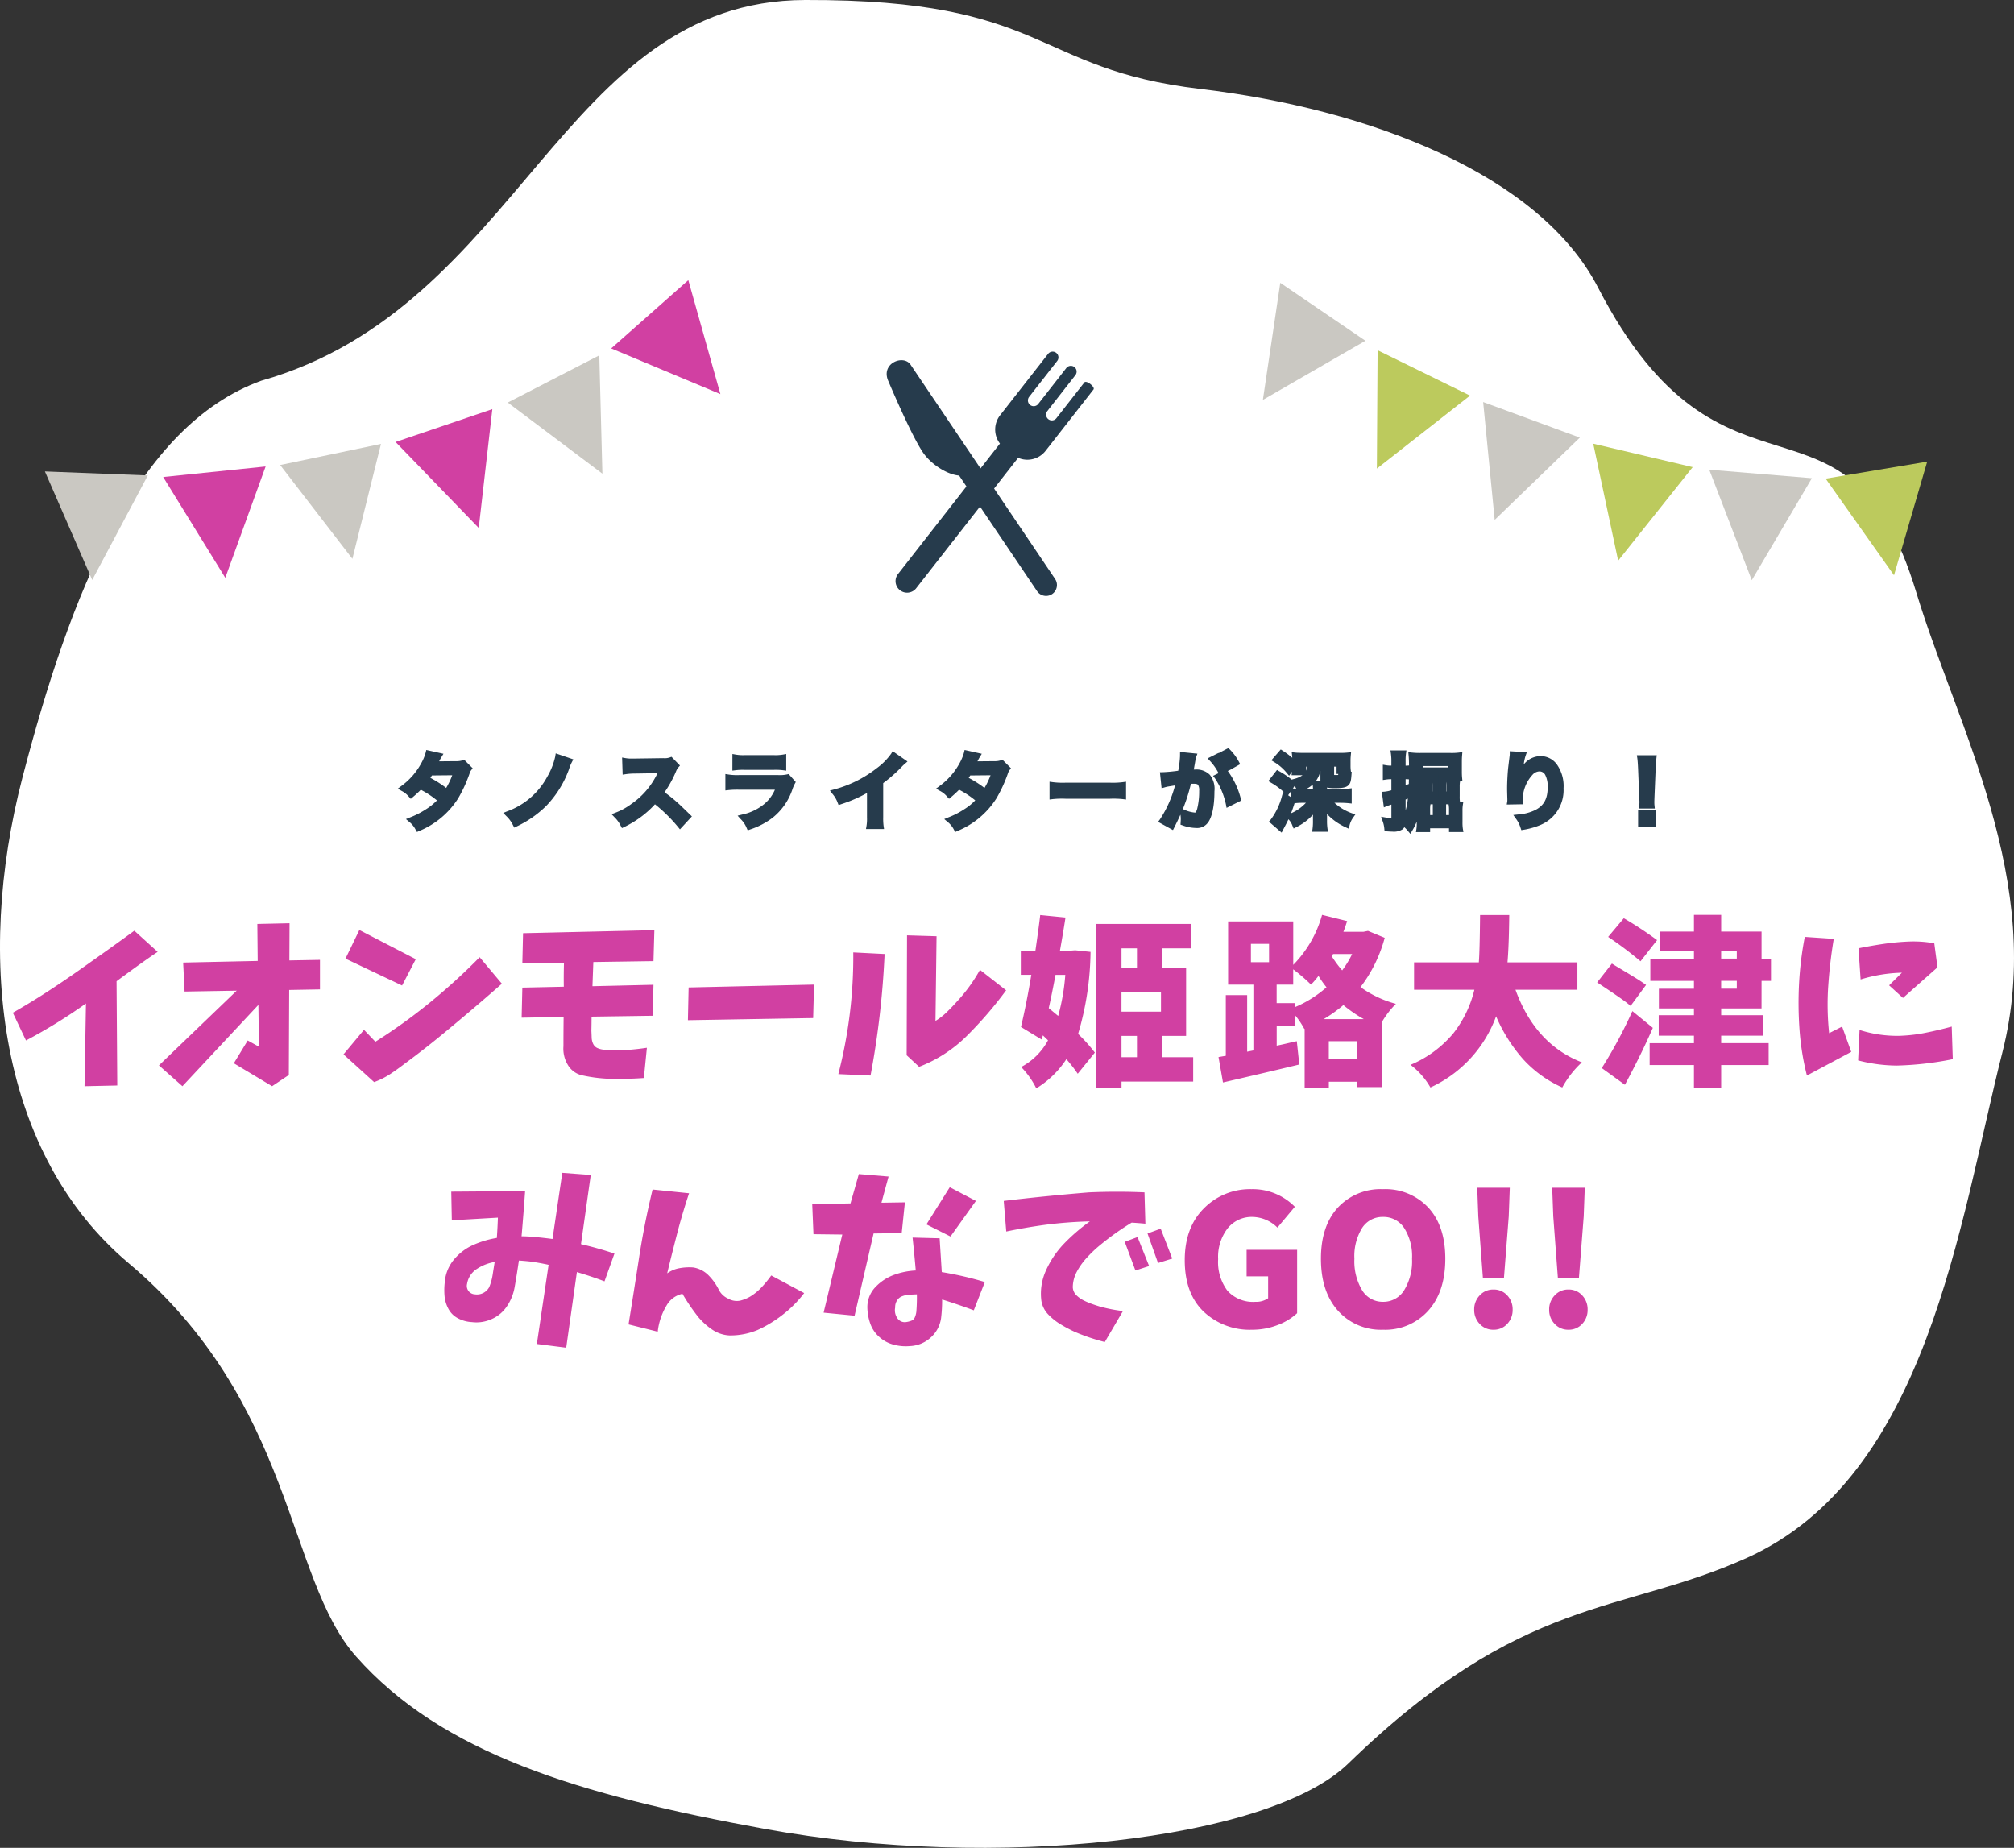
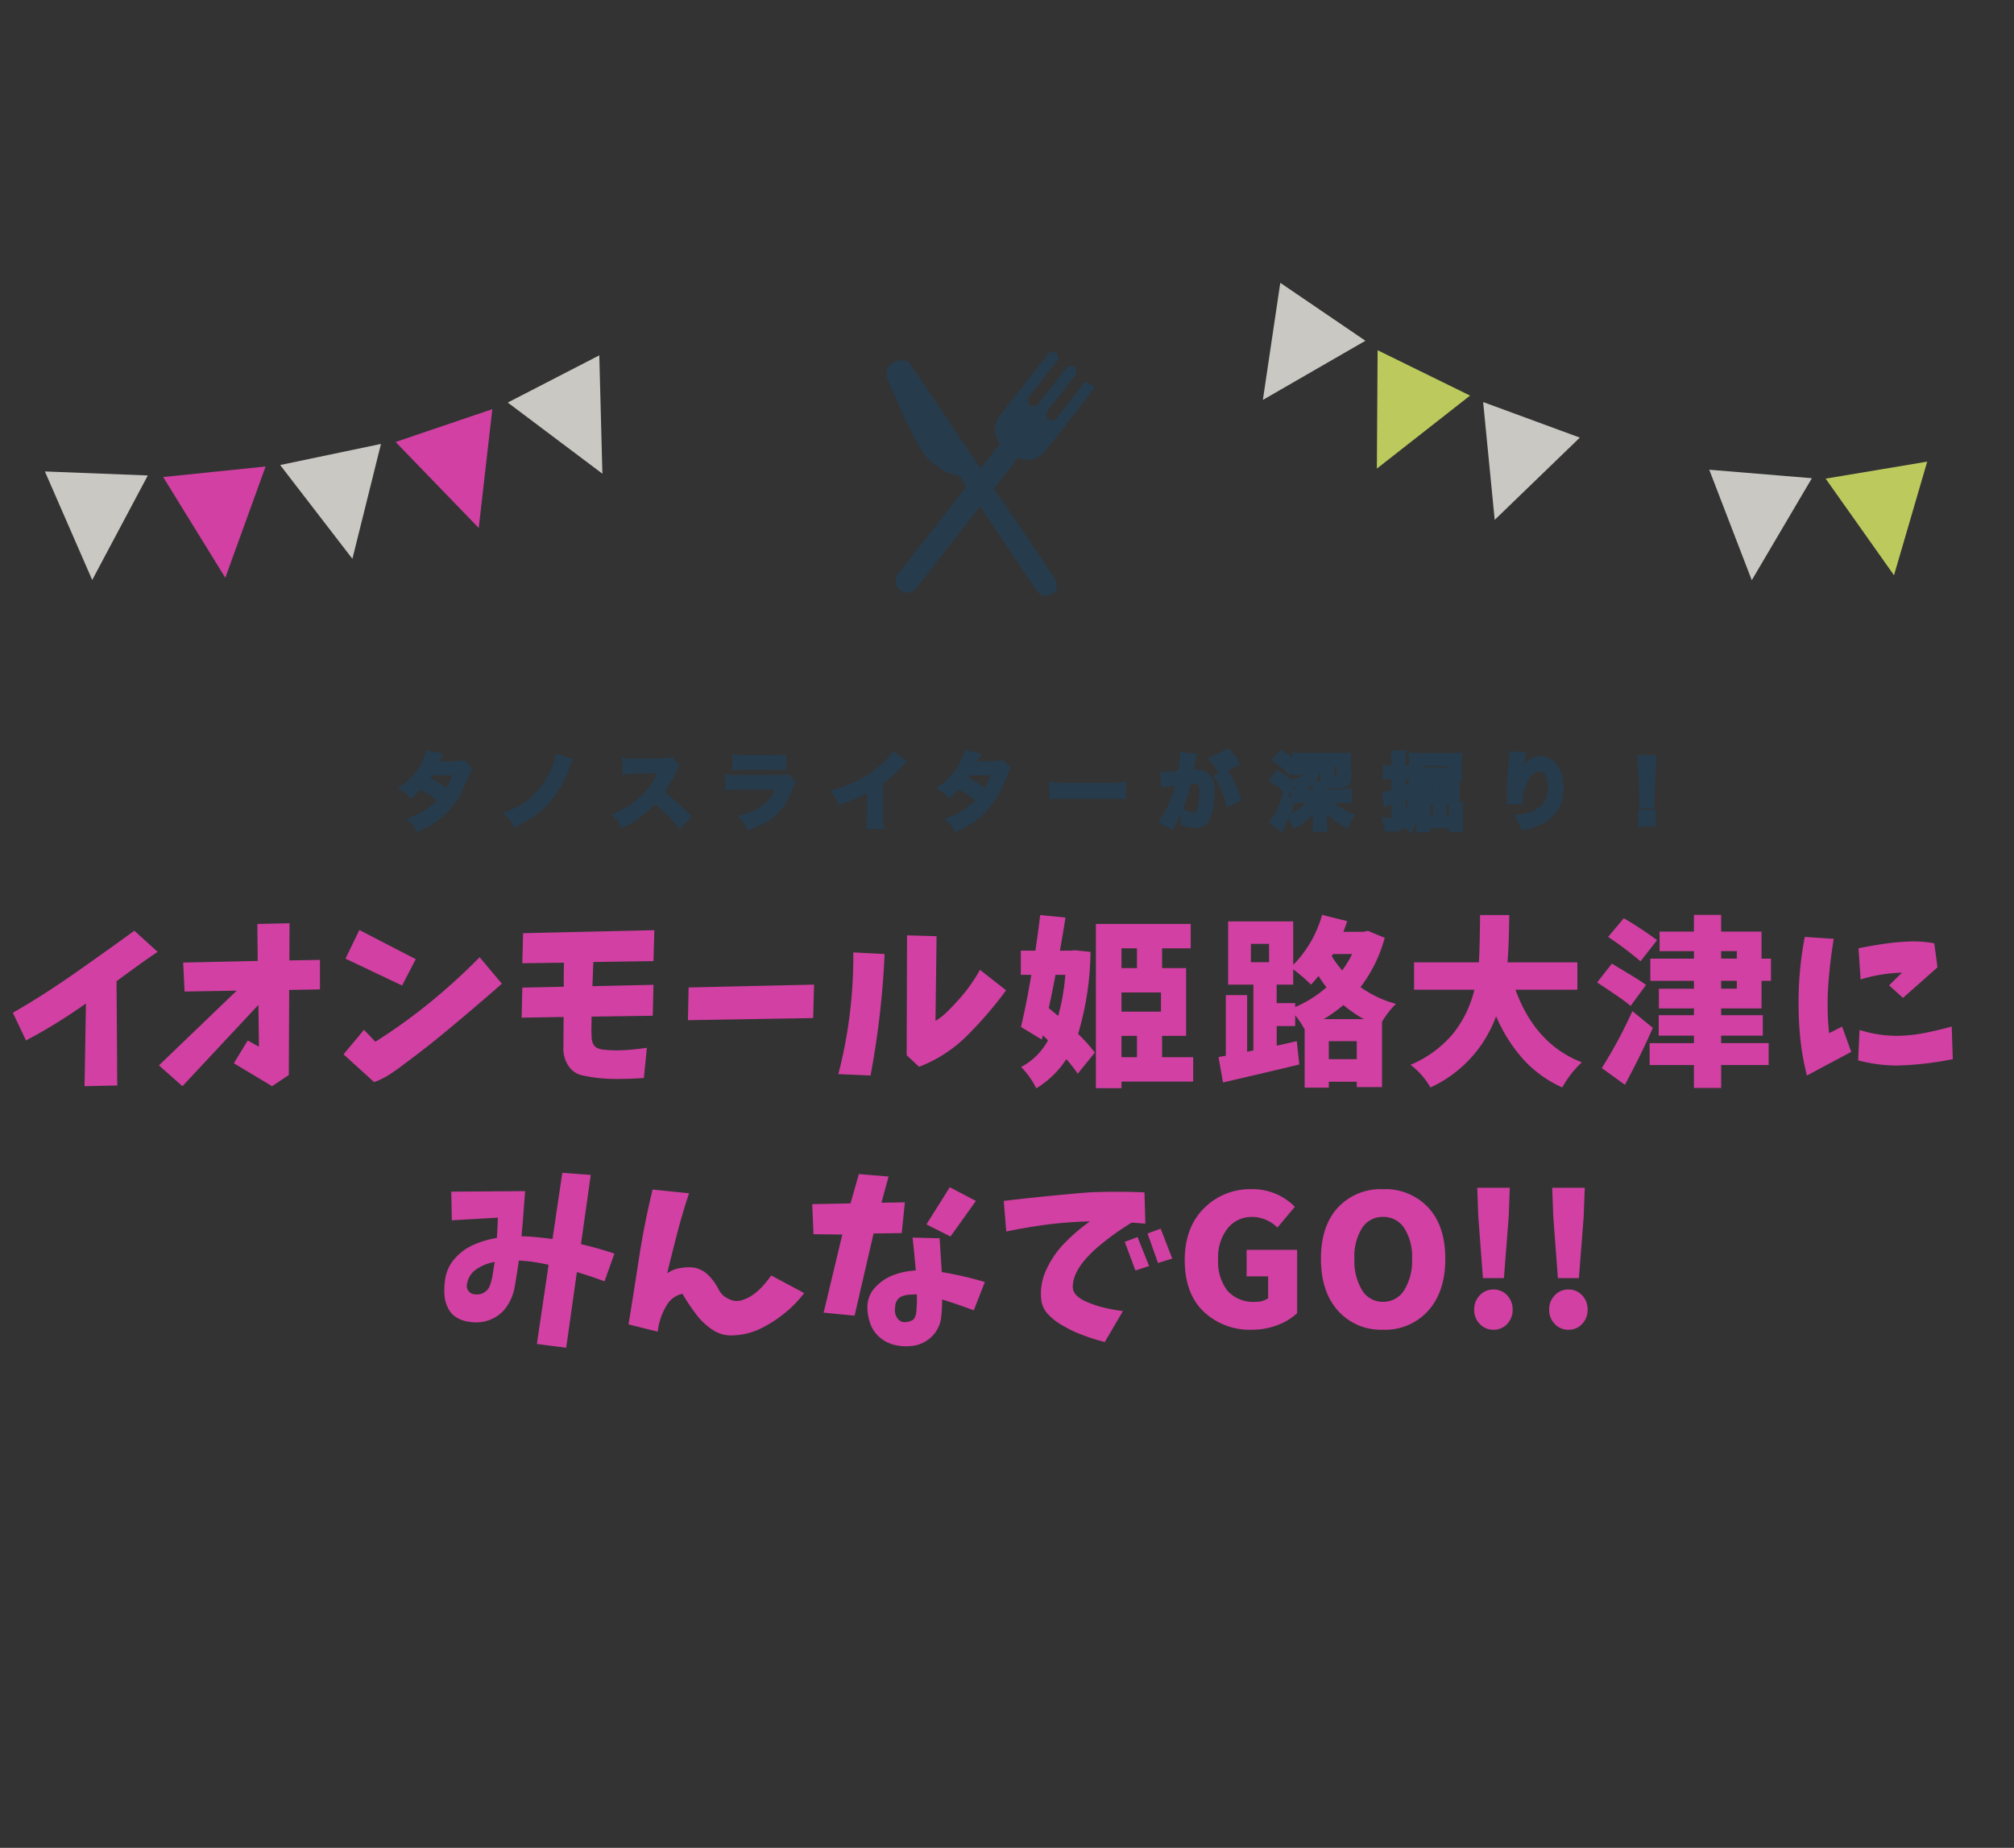
<svg xmlns="http://www.w3.org/2000/svg" width="364.78" height="334.697" viewBox="0 0 364.78 334.697">
  <rect x="0" y="0" width="364.78" height="334.697" fill="#333333" stroke="none" />
  <g id="グループ_1304" data-name="グループ 1304" transform="translate(-15 -146)">
-     <path id="パス_4643" data-name="パス 4643" d="M1685.589,873.468c47.088-13.39,54.289-68.824,98.467-68.948s41.026,12.5,71.564,16.108,61.45,15.451,72.036,35.946c22.84,44.218,45.167,14.029,57.66,55.251,7.374,24.339,23.428,52.369,15.594,83.3s-13.492,76.8-46.306,91.582c-22.869,10.3-40.572,6.555-72.175,37.249-14.416,14-64.307,19.376-105.575,11.847-34.007-6.2-58.669-13.767-74.152-31.276-12.592-14.24-11.131-45.933-41.157-71.2-23.288-19.6-27.915-54.687-19.238-88.008s20.629-63.651,43.282-71.855Z" transform="translate(-1623.232 -658.52)" fill="#fff" />
    <g id="グループ_1276" data-name="グループ 1276" transform="translate(-277 72.96)">
      <path id="パス_4648" data-name="パス 4648" d="M-104.835-10.77a3.938,3.938,0,0,1-1.32.18c-3.66.03-3.66.03-3.9.06a7.475,7.475,0,0,0,.36-.72,7.9,7.9,0,0,1,.45-.84l-1.95-.435a9.144,9.144,0,0,1-.87,2.085,12.9,12.9,0,0,1-3.765,4.275,4.762,4.762,0,0,1,1.5,1.2A15.519,15.519,0,0,0-110.82-9l4.665-.045a14.331,14.331,0,0,1-1.68,3.54,19.524,19.524,0,0,0-3.015-2.01l-1.14,1.335a16.981,16.981,0,0,1,3.075,2.145,10.889,10.889,0,0,1-2.46,2.085A15.118,15.118,0,0,1-114.3-.45,4.761,4.761,0,0,1-113.055,1.1a14.647,14.647,0,0,0,6.84-5.73,25.159,25.159,0,0,0,1.92-4.125,2.687,2.687,0,0,1,.465-1.005Zm17.115-1.065a13.207,13.207,0,0,1-1.5,3.81,13.935,13.935,0,0,1-7.53,6.5A6.241,6.241,0,0,1-95.415.285a18.715,18.715,0,0,0,5.19-3.6,18.394,18.394,0,0,0,4.05-6.525,8.211,8.211,0,0,1,.525-1.29Zm23.565,10.77C-65.97-2.82-65.97-2.82-66.345-3.15A23.249,23.249,0,0,0-69.12-5.325a19.866,19.866,0,0,0,2.34-4.14,2.885,2.885,0,0,1,.48-.81l-.99-1.02a3.249,3.249,0,0,1-1.335.165l-5.28.075h-.36a6.564,6.564,0,0,1-1.32-.09l.06,1.92a11.821,11.821,0,0,1,1.635-.12c4.725-.075,4.725-.075,4.965-.09l-.165.39A14.458,14.458,0,0,1-74.13-2.94a12.384,12.384,0,0,1-3,1.65A6.017,6.017,0,0,1-75.915.375,17.826,17.826,0,0,0-70.2-3.96,28.835,28.835,0,0,1-65.6.5Zm8.535-8.88A11.535,11.535,0,0,1-53.9-10.02H-48.6a11.535,11.535,0,0,1,1.725.075V-11.79a8.535,8.535,0,0,1-1.755.105h-5.235a8.535,8.535,0,0,1-1.755-.105Zm9.51,1.74a6.561,6.561,0,0,1-1.695.135h-7.14a10.647,10.647,0,0,1-1.95-.105v1.83a15.259,15.259,0,0,1,1.92-.075h7.305a7.8,7.8,0,0,1-2.415,3.51,9.741,9.741,0,0,1-4.17,1.98A5.226,5.226,0,0,1-53.085.81a13.348,13.348,0,0,0,3.93-2.04,10.607,10.607,0,0,0,3.48-5.07,6.763,6.763,0,0,1,.42-.945Zm19.17-3.975a12,12,0,0,1-2.79,2.8,21.906,21.906,0,0,1-7.875,3.9A5.642,5.642,0,0,1-36.6-3.765a24.3,24.3,0,0,0,5.355-2.43v5.28A8.437,8.437,0,0,1-31.335.7h2.1A11.347,11.347,0,0,1-29.31-.96v-6.4a26.525,26.525,0,0,0,3.54-3.09,6.178,6.178,0,0,1,.555-.525Zm19.605,1.41a3.938,3.938,0,0,1-1.32.18c-3.66.03-3.66.03-3.9.06a7.474,7.474,0,0,0,.36-.72,7.9,7.9,0,0,1,.45-.84l-1.95-.435a9.144,9.144,0,0,1-.87,2.085A12.9,12.9,0,0,1-18.33-6.165a4.762,4.762,0,0,1,1.5,1.2A15.519,15.519,0,0,0-13.32-9l4.665-.045a14.331,14.331,0,0,1-1.68,3.54,19.524,19.524,0,0,0-3.015-2.01L-14.49-6.18a16.981,16.981,0,0,1,3.075,2.145,10.889,10.889,0,0,1-2.46,2.085A15.117,15.117,0,0,1-16.8-.45,4.761,4.761,0,0,1-15.555,1.1a14.647,14.647,0,0,0,6.84-5.73A25.159,25.159,0,0,0-6.8-8.76,2.687,2.687,0,0,1-6.33-9.765Zm9.15,6.06A16.467,16.467,0,0,1,4.26-4.785h7.965a16.467,16.467,0,0,1,2.445.075V-6.8a14.731,14.731,0,0,1-2.43.105H4.245A14.731,14.731,0,0,1,1.815-6.8Zm29.88-3.54A14.03,14.03,0,0,1,33.75-3.375l1.71-.855A13.951,13.951,0,0,0,33.21-9Zm-4.41-3.3a3.49,3.49,0,0,1,.12-.465l-1.95-.195v.27a21.1,21.1,0,0,1-.39,3.03A30.807,30.807,0,0,1,21.87-8.6l.18,1.77a6.159,6.159,0,0,1,.615-.15L24.03-7.2c.48-.09.48-.09.7-.12A22.063,22.063,0,0,1,21.72-.255L23.46.7a32.2,32.2,0,0,0,3.06-8.16c.345-.03.585-.045.9-.045,1.155,0,1.5.405,1.5,1.785a13.328,13.328,0,0,1-.39,3.42c-.225.735-.465,1.02-.9,1.02a6.279,6.279,0,0,1-2.19-.6A5.634,5.634,0,0,1,25.59-.6c0,.15-.015.375-.03.66a6.954,6.954,0,0,0,2.31.45,1.9,1.9,0,0,0,1.665-.675c.72-.825,1.155-2.88,1.155-5.46a3.638,3.638,0,0,0-.7-2.655,2.906,2.906,0,0,0-2.22-.8c-.27,0-.48.015-.93.03.045-.195.045-.195.09-.45.15-.81.255-1.425.33-1.86Zm3.48.1A10.124,10.124,0,0,1,32.34-9.21l1.05-.555a9.721,9.721,0,0,0-1.575-2.2Zm4.41.7a8.675,8.675,0,0,0-1.56-2.115l-1.005.525a11.052,11.052,0,0,1,1.53,2.175Zm15.9,5.205V-5.94a6.126,6.126,0,0,1,.06-.99H49.47a6.367,6.367,0,0,1,.06.99v.405H47.16a12.317,12.317,0,0,1-1.59-.09V-3.96a13,13,0,0,1,1.59-.09h1.62a8.356,8.356,0,0,1-3.93,3.03A3.784,3.784,0,0,1,45.78.42,8.733,8.733,0,0,0,49.575-3c-.045.825-.045.84-.045,1.185v1.5A10.808,10.808,0,0,1,49.455,1.2h1.71a10.067,10.067,0,0,1-.09-1.485v-1.53c0-.39-.015-.645-.045-1.185A9.806,9.806,0,0,0,55.17.435a4.407,4.407,0,0,1,.75-1.62A9.332,9.332,0,0,1,51.78-4.05h2.19c.525,0,1.11.03,1.575.075v-1.65a13.544,13.544,0,0,1-1.59.09Zm-.195-5.07V-7.7c0,.75.525.99,2.145.99,1.23,0,1.785-.105,2.07-.375.27-.255.345-.6.42-1.665a4.748,4.748,0,0,1-1.4-.39c-.015,1.005-.045,1.05-.915,1.05-.705,0-.84-.06-.84-.345v-2.175h1.44v1.32H55.4a6.75,6.75,0,0,1-.06-.99v-.8a10.646,10.646,0,0,1,.045-1.08,14.353,14.353,0,0,1-1.665.06h-6.42c-.345,0-1.02-.015-1.14-.03-.27-.015-.27-.015-.4-.03a10.1,10.1,0,0,1,.045,1.035v1.1a6.673,6.673,0,0,1-.06.975h1.56v-1.56H48.57c-.18,1.89-.87,2.67-2.85,3.225a3.694,3.694,0,0,1,.84,1.35,4.982,4.982,0,0,0,2.82-2.1,5.659,5.659,0,0,0,.69-2.475Zm-8.625-.75a9.064,9.064,0,0,1,2.43,2.1l1.02-1.365a13.256,13.256,0,0,0-2.415-1.935Zm-.57,3.735a13.458,13.458,0,0,1,2.7,2.04l.96-1.38a15.918,15.918,0,0,0-2.7-1.89ZM43.92-4.74A12.6,12.6,0,0,1,41.76-.18L43.2,1.065,43.68.15a21.044,21.044,0,0,0,1.59-3.945ZM71.235-8.115V-5.1h-1.02V-6.555a6.152,6.152,0,0,1,.045-.87H68.775a5.321,5.321,0,0,1,.06.945v1.86a6.863,6.863,0,0,1-.045.885,8.29,8.29,0,0,1,.915-.045h1.53V-.825H69.75V-2.2a5.591,5.591,0,0,1,.045-.99h-1.53a6.734,6.734,0,0,1,.06,1.1V.135a6.919,6.919,0,0,1-.06,1.125H69.75V.57h4.425v.675H75.69a7.954,7.954,0,0,1-.075-1.29V-2.1a6.733,6.733,0,0,1,.06-1.1h-1.56a5.456,5.456,0,0,1,.06.99v1.38h-1.53V-3.78H74.16a9.576,9.576,0,0,1,.99.045,6.271,6.271,0,0,1-.045-1.02V-6.48a5.847,5.847,0,0,1,.06-.96h-1.53a4.7,4.7,0,0,1,.06.885V-5.1h-1.05V-8.115H74.34c.465,0,.81.015,1.2.045-.03-.315-.045-.645-.045-1.155V-10.98c0-.51.015-.8.045-1.17a11.482,11.482,0,0,1-1.575.075h-5.49a13.823,13.823,0,0,1-1.62-.075c.045.465.075,1.11.075,2.145,0,6.03-.315,8.025-1.59,10.05a6.182,6.182,0,0,1,1.26,1.17c1.335-2.295,1.71-4.23,1.8-9.33ZM68.415-9.45c0-.33.015-.405.015-.72v-.54h5.52v1.26Zm-4.68,1.125v2.88a8.272,8.272,0,0,1-1.665.375l.21,1.635c.18-.075.255-.09.75-.255.27-.075.375-.12.705-.225V-.7c0,.33-.09.405-.4.405a7.93,7.93,0,0,1-1.2-.09,5.614,5.614,0,0,1,.33,1.515c.435.03.645.045.93.045,1.56,0,1.92-.285,1.92-1.56V-4.47c.21-.09.21-.09,1.185-.495L66.48-6.45c-.66.27-.885.36-1.17.48V-8.325h.48a5.675,5.675,0,0,1,.765.045V-9.825a5.521,5.521,0,0,1-.765.045h-.48v-1.23a10.275,10.275,0,0,1,.075-1.53h-1.74a9.991,9.991,0,0,1,.09,1.545V-9.78H63.24a5.471,5.471,0,0,1-1.05-.075V-8.25a6.709,6.709,0,0,1,1.035-.075ZM85.17-12.36a3.525,3.525,0,0,1-.045.51L84.9-9.99c-.12,1.035-.21,2.7-.21,3.915,0,.3.03,1.41.045,1.845v.285a1.166,1.166,0,0,1-.015.2l1.8-.03V-4.1A7.192,7.192,0,0,1,88.41-8.94a2.232,2.232,0,0,1,1.62-.795c1.29,0,2.01,1.2,2.01,3.36,0,2.28-.795,3.7-2.535,4.59A8.756,8.756,0,0,1,86.22-.93,5.738,5.738,0,0,1,87.105.84,12.792,12.792,0,0,0,90.045,0a6.3,6.3,0,0,0,3.87-6.165,6.282,6.282,0,0,0-1.08-3.99,3.141,3.141,0,0,0-2.565-1.35,3.581,3.581,0,0,0-2.85,1.53,6.064,6.064,0,0,0-.945,1.785,3.293,3.293,0,0,1-.09.33H86.34c.03-.36.09-.87.2-1.5a14.714,14.714,0,0,1,.54-2.895Zm25.215,9.345a5.356,5.356,0,0,1-.03-.63c0-.21,0-.21.03-1.08l.21-5.1c.03-.645.09-1.425.135-1.83h-2.46c.06.42.105,1.17.135,1.83l.21,5.1c.045.9.045.9.045,1.065,0,.18-.015.33-.03.645ZM110.6.27V-1.785H108.42V.27Z" transform="translate(480.777 222)" fill="#263b4c" />
      <path id="タノスライターが深掘り_-_アウトライン" data-name="タノスライターが深掘り！ - アウトライン" d="M33.713-13.47l.26.266a9.149,9.149,0,0,1,1.642,2.226l.235.432L33.944-9.47l-.009-.017-.333.176.013.018a14.361,14.361,0,0,1,2.33,4.942l.1.39-2.661,1.33-.124-.649A13.572,13.572,0,0,0,31.3-7.949l-.363-.481.994-.492L31.9-8.972a9.591,9.591,0,0,0-1.5-2.135l-.448-.489,1.977-.988.03.032Zm.78,2.542a7.649,7.649,0,0,0-.98-1.309l-.114.06a11.594,11.594,0,0,1,.93,1.342ZM32.7-9.966a8.555,8.555,0,0,0-1-1.387l-.134.067a10.11,10.11,0,0,1,.971,1.407Zm2.17,5.472a13.346,13.346,0,0,0-1.823-3.867l-.617.305A15.6,15.6,0,0,1,34.1-4.107ZM43.2-13.214l.367.241A15.217,15.217,0,0,1,45.282-11.7c-.007-.143-.017-.275-.029-.394l-.065-.618.618.069c.121.013.121.013.378.028l.034,0c.092.01.7.026,1.078.026h6.42a13.986,13.986,0,0,0,1.608-.057l.614-.071-.059.615a10.2,10.2,0,0,0-.043,1.033v.8a6.212,6.212,0,0,0,.055.922l.022.165.133.021-.032.457c-.076,1.08-.153,1.595-.575,1.993-.4.378-1.03.512-2.413.512a6.859,6.859,0,0,1-1.444-.114c0,.086,0,.179-.005.284h2.38a12.982,12.982,0,0,0,1.53-.086l.56-.068v2.765L55.5-3.477c-.47-.045-1.041-.073-1.527-.073H52.923a9.3,9.3,0,0,0,3.163,1.893l.623.219-.38.54A3.955,3.955,0,0,0,55.648.583l-.169.545L54.96.889a10.871,10.871,0,0,1-3.385-2.4V-.285a9.662,9.662,0,0,0,.085,1.414l.082.571H48.884l.075-.566A10.261,10.261,0,0,0,49.03-.315V-1.4A9.952,9.952,0,0,1,46.008.865l-.483.248-.207-.5a3.14,3.14,0,0,0-.727-1.173c-.145.31-.3.621-.468.944L43.35,1.856l-2.3-1.99.339-.379a12.222,12.222,0,0,0,2.055-4.374l.2-.656.168.117a12.475,12.475,0,0,0-2.385-1.766l-.483-.291L42.516-9.5l.375.213a15.634,15.634,0,0,1,2.282,1.539l.411-.115a4.627,4.627,0,0,0,1.565-.684h-2l.086-.574.008-.054-.541.724L44.3-8.934a8.576,8.576,0,0,0-2.309-2l-.5-.308Zm1.844,2.645a12,12,0,0,0-1.662-1.325l-.371.431a9.06,9.06,0,0,1,1.645,1.414Zm8.673-1.021H47.3c-.219,0-.716-.008-1.008-.021q.008.233.008.5v.378l.07.07-.07.093v.554c0,.171,0,.329-.011.475H46.8V-11.1H49.12l-.052.547a3.5,3.5,0,0,1-2.5,3.43,3.159,3.159,0,0,1,.262.453,4.162,4.162,0,0,0,2.123-1.709,5.212,5.212,0,0,0,.623-2.269l.043-.453H51.38v3.41c0,.152.026.221.076.265h.259l-.016.11a5.314,5.314,0,0,0,1.326.115,3.744,3.744,0,0,0,1.726-.238c.1-.1.17-.268.229-.889-.149-.03-.275-.061-.4-.1a1.006,1.006,0,0,1-.219.524c-.277.321-.685.321-1.157.321-.534,0-1.34,0-1.34-.845V-11.1h2.44v1.32h.541c-.008-.148-.011-.306-.011-.49v-.8c0-.2,0-.375.008-.538C54.557-11.595,54.2-11.59,53.715-11.59ZM48-10.1h-.2v.724A3.4,3.4,0,0,0,48-10.1Zm5.306,0h-.44v1.512c.075,0,.184.008.34.008.092,0,.279,0,.391-.011.007-.05.012-.117.015-.189h-.306ZM50.4-7.43a1.771,1.771,0,0,1-.019-.265v-1.64a4.955,4.955,0,0,1-.57,1.461,4.507,4.507,0,0,1-.3.444Zm-5.728.563a14.379,14.379,0,0,0-1.9-1.332l-.348.446A12.351,12.351,0,0,1,44.3-6.332Zm4.358.832a5.57,5.57,0,0,0-.052-.809,5.545,5.545,0,0,1-1.171.809ZM46-6.081a2.5,2.5,0,0,0-.29-.525l-.316.454.242.031C45.753-6.106,45.873-6.092,46-6.081Zm4.587-.349H50.02c.007.145.01.3.01.49v.9H47.16c-.4,0-.756-.012-1.09-.037v.56c.343-.026.708-.038,1.09-.038h2.56l-.526.78A8.62,8.62,0,0,1,45.672-.83a3.372,3.372,0,0,1,.344.555,7.957,7.957,0,0,0,3.129-2.981l.929.283c-.044.811-.044.824-.044,1.158v1.5c0,.393,0,.712-.024,1.015h.6c-.022-.294-.033-.611-.033-.985v-1.53c0-.362-.014-.608-.041-1.1l-.106-1.915,1.02,1.555A9.1,9.1,0,0,0,54.873-.268a4.111,4.111,0,0,1,.294-.672,9.609,9.609,0,0,1-3.781-2.8l-.633-.808H53.97c.338,0,.715.012,1.075.035v-.559c-.351.026-.72.039-1.09.039h-3.38v-.9C50.575-6.129,50.578-6.287,50.585-6.43ZM45.07-4.545V-5.689l-.535.769Zm-.385.951-.5-.347a13.567,13.567,0,0,1-1.736,3.7l.6.516.187-.357A19.925,19.925,0,0,0,44.685-3.594Zm3.067.044H47.16a12.606,12.606,0,0,0-1.466.079c-.208.671-.412,1.261-.634,1.823A8.019,8.019,0,0,0,47.752-3.55Zm-159.317-9.57,3.111.694-.365.6a7.251,7.251,0,0,0-.412.767c.53-.007,1.439-.014,3.065-.028A3.477,3.477,0,0,0-105-11.242l.3-.1,1.536,1.536-.266.348c-.151.2-.163.213-.39.866a25.459,25.459,0,0,1-1.966,4.222,15.1,15.1,0,0,1-7.057,5.923l-.409.188-.23-.388a4.268,4.268,0,0,0-1.137-1.417l-.631-.531.762-.314a14.664,14.664,0,0,0,2.838-1.454l.006,0a10.386,10.386,0,0,0,2.008-1.62,15.975,15.975,0,0,0-2.591-1.752l-.329-.18c-.435.448-.914.888-1.449,1.339l-.372.313-.323-.363a4.284,4.284,0,0,0-1.377-1.1l-.658-.38.609-.454a12.388,12.388,0,0,0,3.625-4.113,8.674,8.674,0,0,0,.823-1.964Zm1.56,1.373-.842-.188a11.051,11.051,0,0,1-.779,1.735,13.128,13.128,0,0,1-3.329,3.987,4.189,4.189,0,0,1,.665.555,14.658,14.658,0,0,0,3.043-3.6l.144-.239,5.643-.054-.219.663a14.824,14.824,0,0,1-1.736,3.657l-.3.457-.429-.338a18.506,18.506,0,0,0-2.593-1.765l-.479.561a17.582,17.582,0,0,1,2.627,1.9l.388.332-.341.381A11.4,11.4,0,0,1-111.1-1.532a13.915,13.915,0,0,1-2.3,1.244,5.069,5.069,0,0,1,.54.739,13.914,13.914,0,0,0,6.22-5.348,24.713,24.713,0,0,0,1.874-4.029,6.745,6.745,0,0,1,.3-.772l-.509-.509a5.31,5.31,0,0,1-1.164.116h-.008c-3.6.03-3.633.03-3.842.056l-.978.122.5-.9a6.93,6.93,0,0,0,.319-.643l.01-.021Zm2.04,5.509a13.42,13.42,0,0,0,1.1-2.3l-3.676.035q-.138.221-.279.433l.212.119A19.6,19.6,0,0,1-107.965-6.239Zm93.9-6.881,3.111.694-.365.6a7.25,7.25,0,0,0-.412.767c.53-.007,1.439-.014,3.065-.028A3.477,3.477,0,0,0-7.5-11.242l.3-.1,1.536,1.536-.266.348c-.151.2-.163.213-.39.866A25.459,25.459,0,0,1-8.289-4.374a15.1,15.1,0,0,1-7.057,5.923l-.409.188-.23-.388A4.268,4.268,0,0,0-17.122-.068L-17.753-.6l.762-.314a14.664,14.664,0,0,0,2.838-1.454l.005,0a10.386,10.386,0,0,0,2.008-1.62A15.975,15.975,0,0,0-14.73-5.741l-.329-.18c-.435.448-.914.888-1.449,1.339l-.372.313-.323-.363a4.284,4.284,0,0,0-1.377-1.1l-.658-.38.609-.454A12.388,12.388,0,0,0-15-10.679a8.674,8.674,0,0,0,.823-1.964Zm1.56,1.373-.842-.188a11.052,11.052,0,0,1-.779,1.735,13.128,13.128,0,0,1-3.329,3.987,4.189,4.189,0,0,1,.665.555,14.658,14.658,0,0,0,3.043-3.6L-13.6-9.5l5.643-.054-.219.663A14.824,14.824,0,0,1-9.916-5.232l-.3.457-.429-.338a18.506,18.506,0,0,0-2.593-1.765l-.479.561a17.582,17.582,0,0,1,2.627,1.9l.388.332-.341.381A11.4,11.4,0,0,1-13.6-1.532,13.914,13.914,0,0,1-15.9-.288a5.069,5.069,0,0,1,.54.739A13.914,13.914,0,0,0-9.141-4.9,24.714,24.714,0,0,0-7.267-8.926a6.746,6.746,0,0,1,.3-.772l-.509-.509a5.31,5.31,0,0,1-1.164.116h-.008c-3.6.03-3.633.03-3.842.056l-.978.122.5-.9a6.929,6.929,0,0,0,.319-.643l.01-.021Zm2.04,5.509a13.421,13.421,0,0,0,1.1-2.3l-3.676.035q-.138.221-.279.433l.212.119A19.6,19.6,0,0,1-10.465-6.239Zm73.533-6.8h2.893l-.082.571a9.788,9.788,0,0,0-.07,1.459v.73a4.993,4.993,0,0,0,.619-.033c0-.762-.028-1.335-.072-1.788L66.3-12.71l.608.062a13.3,13.3,0,0,0,1.569.072h5.49a10.819,10.819,0,0,0,1.509-.071l.614-.082-.049.617c-.029.36-.043.633-.043,1.13v1.755c0,.468.012.789.043,1.108l.056.592-.406-.031-.029.191a5.359,5.359,0,0,0-.054.886v1.725a6.223,6.223,0,0,0,.036.928l.025.132h.589l-.086.574A6.321,6.321,0,0,0,76.115-2.1V-.045a7.421,7.421,0,0,0,.068,1.208l.1.582H73.675V1.07H70.25v.69H67.684l.086-.574A6.483,6.483,0,0,0,67.825.135V-.122a12.663,12.663,0,0,1-.793,1.588l-.356.612-.458-.539a6.568,6.568,0,0,0-.643-.673,1.3,1.3,0,0,1-.326.391,2.93,2.93,0,0,1-1.86.413c-.3,0-.508-.015-.932-.044L62,1.595l-.042-.42a5.133,5.133,0,0,0-.306-1.4l-.273-.8.832.145A7.323,7.323,0,0,0,63.235-.8V-3.228l-.059.017-.384.126c-.167.054-.223.072-.32.113l-.6.252L61.507-5.53l.526-.039a6.362,6.362,0,0,0,1.2-.251V-7.825h-.01a6.206,6.206,0,0,0-.967.07l-.568.078v-2.773l.586.1a4.923,4.923,0,0,0,.959.068v-.715a9.472,9.472,0,0,0-.085-1.474Zm1.764,1H64.2c.021.272.032.6.032,1.045V-9.28h-1c-.206,0-.381,0-.55-.013v.485c.172-.012.339-.017.535-.017h1.01v3.752l-.356.107a12.846,12.846,0,0,1-1.25.323l.069.536.174-.058.024-.007c.154-.043.249-.075.379-.118.084-.028.179-.06.308-.1l.652-.207V-.7A.8.8,0,0,1,63.33.2c-.142,0-.319,0-.509-.015.037.157.064.307.087.469.182.011.317.016.482.016A2.566,2.566,0,0,0,64.62.479a.418.418,0,0,0,.132-.237L64.664.18,64.8-.029c.009-.1.014-.218.014-.361V-4.8l.3-.13c.187-.08.21-.09.879-.368l0-.412c-.2.08-.331.136-.483.2l-.694.292V-8.825h.98c.095,0,.182,0,.265,0v-.463c-.08,0-.167,0-.265,0h-.98v-1.73C64.81-11.423,64.814-11.746,64.833-12.04Zm9.132.465h-5.49c-.441,0-.759-.007-1.079-.027.023.439.034.961.034,1.6,0,5.782-.288,7.922-1.429,9.921a6.067,6.067,0,0,1,.5.446c1.02-1.98,1.322-3.939,1.4-8.486l.009-.491h3.826V-4.6h-2.02V-6.555c0-.137,0-.259.005-.37h-.393c.005.13.008.276.008.445v1.86c0,.133,0,.246,0,.346.12,0,.244-.006.374-.006h2.03V-.325H69.25V-2.2c0-.2,0-.355,0-.49h-.438c.007.166.011.358.011.6V.135c0,.257,0,.455-.011.625h.436V.07h5.425V.745h.459c-.015-.243-.019-.5-.019-.79V-2.1c0-.241,0-.43.01-.6h-.459c.006.139.008.3.008.49v1.88h-2.53V-4.28H74.16q.234,0,.448.008c0-.145,0-.3,0-.483V-6.48c0-.177,0-.325.009-.46h-.425c0,.113.007.239.007.385V-4.6h-2.05V-8.615H74.34c.239,0,.453,0,.665.012C75-8.787,75-8.989,75-9.225V-10.98c0-.246,0-.441.01-.618C74.7-11.58,74.363-11.575,73.965-11.575ZM66.412-7.794a5.167,5.167,0,0,0-.6-.031v1.109l.481-.2.1-.041Q66.4-7.356,66.412-7.794ZM73.2-5.6v-.955a4.321,4.321,0,0,0-.05-.784V-5.6Zm-2.46,0V-7.176c-.014.163-.02.36-.02.621V-5.6ZM65.81-2.163a12.047,12.047,0,0,0,.412-2.148l-.412.171ZM70.735-3.28h-.417l-.03.172a5.3,5.3,0,0,0-.037.9v.88h.485Zm2.857,0h-.447v1.955h.53V-2.2a5.02,5.02,0,0,0-.052-.9ZM-27.1-12.9l2.69,1.871-.565.5a4.866,4.866,0,0,0-.434.415l0,0a26.952,26.952,0,0,1-3.4,3V-.96A10.808,10.808,0,0,0-28.74.632l.085.573h-3.273l.1-.585a8.013,8.013,0,0,0,.083-1.535V-5.323a25.85,25.85,0,0,1-4.686,2.028l-.452.162-.18-.446A5.142,5.142,0,0,0-38-5.168l-.46-.592.724-.2a21.357,21.357,0,0,0,7.7-3.813,11.627,11.627,0,0,0,2.666-2.664Zm1.084,1.972-.8-.556a14.591,14.591,0,0,1-2.613,2.5,22.175,22.175,0,0,1-7.349,3.786,4.915,4.915,0,0,1,.448.8A22.63,22.63,0,0,0-31.5-6.624l.757-.453V-.915c0,.507,0,.837-.025,1.12h.983c-.019-.317-.023-.685-.023-1.165V-7.619l.2-.15A26.079,26.079,0,0,0-26.133-10.8ZM84.67-12.888l3.1.171-.222.629a7.728,7.728,0,0,0-.339,1.59,3.951,3.951,0,0,1,3.063-1.507,3.644,3.644,0,0,1,2.967,1.552,6.774,6.774,0,0,1,1.178,4.288A6.822,6.822,0,0,1,90.247.458a13.254,13.254,0,0,1-3.056.875l-.417.072-.14-.4a5.275,5.275,0,0,0-.819-1.644l-.5-.7.851-.094a8.288,8.288,0,0,0,3.113-.8c1.585-.806,2.262-2.046,2.262-4.144a4.509,4.509,0,0,0-.45-2.233,1.165,1.165,0,0,0-1.06-.627,1.753,1.753,0,0,0-1.262.644,6.7,6.7,0,0,0-1.748,4.5v.807l-2.892.048.1-.592a.673.673,0,0,0,.008-.113v-.277c-.015-.444-.045-1.544-.045-1.853,0-1.236.09-2.906.213-3.973l.225-1.862c.007-.059.013-.109.019-.152a1.89,1.89,0,0,0,.023-.3Zm1.751,1.1-.794-.044-.005.042L85.4-9.93c-.118,1.014-.206,2.672-.206,3.855,0,.288.029,1.371.044,1.816l.788-.013A7.733,7.733,0,0,1,88.05-9.287a2.716,2.716,0,0,1,1.98-.948c.755,0,2.51.376,2.51,3.86,0,2.461-.892,4.061-2.808,5.036a8.2,8.2,0,0,1-2.663.8,6.217,6.217,0,0,1,.362.806,11.588,11.588,0,0,0,2.409-.727,5.8,5.8,0,0,0,3.576-5.709,5.781,5.781,0,0,0-.981-3.691A2.634,2.634,0,0,0,90.27-11a3.07,3.07,0,0,0-2.458,1.34,5.609,5.609,0,0,0-.854,1.6,3.669,3.669,0,0,1-.1.359l-.114.342H85.8l.045-.542c.026-.31.081-.827.2-1.535C86.224-10.72,86.323-11.354,86.421-11.79Zm-61.466-.972,3.146.315-.228.608a2.967,2.967,0,0,0-.1.376l-.049.3c-.068.394-.159.923-.282,1.592.107,0,.208-.006.318-.006a3.4,3.4,0,0,1,2.584.952l.009.01a4.1,4.1,0,0,1,.832,2.988c0,2.746-.465,4.855-1.276,5.787a2.4,2.4,0,0,1-2.044.848A7.44,7.44,0,0,1,25.4.535L25.041.416l.02-.382q.005-.1.01-.192c.01-.183.019-.341.019-.442a4.311,4.311,0,0,0-.067-.791C24.7-.682,24.338.076,23.906.93l-.234.463L20.98-.092l.336-.459A20.673,20.673,0,0,0,24.05-6.7l-1.3.214a5.736,5.736,0,0,0-.565.138l-.574.164-.3-2.9.541-.012a27.338,27.338,0,0,0,2.775-.264,18.568,18.568,0,0,0,.321-2.581Zm1.828,1.188-.836-.084a27.43,27.43,0,0,1-.389,2.833l-.062.364-.366.047c-1.309.169-2.1.256-2.708.3l.068.669.084-.016.011,0,1.359-.224c.479-.09.489-.092.726-.123l.732-.1L25.22-7.2A23.946,23.946,0,0,1,22.445-.426l.8.442a31.081,31.081,0,0,0,2.788-7.587l.084-.351.359-.031c.35-.03.6-.047.943-.047a1.947,1.947,0,0,1,1.565.553,2.571,2.571,0,0,1,.435,1.732,13.74,13.74,0,0,1-.412,3.567c-.136.445-.42,1.373-1.378,1.373a5.317,5.317,0,0,1-1.56-.318c.014.161.02.319.02.493,0,.085,0,.184-.01.3a5.78,5.78,0,0,0,1.79.31,1.4,1.4,0,0,0,1.284-.5l0-.005c.627-.718,1.032-2.732,1.032-5.131,0-1.389-.219-1.918-.573-2.316a2.423,2.423,0,0,0-1.852-.634c-.162,0-.3.006-.5.014l-.412.016-.65.022.146-.634c.042-.182.042-.182.085-.424.138-.746.238-1.326.311-1.749l.018-.1Zm.847,9.8c.087,0,.218,0,.422-.666a12.91,12.91,0,0,0,.368-3.274,1.886,1.886,0,0,0-.2-1.088c-.071-.085-.232-.2-.8-.2-.181,0-.336.005-.5.016a30.5,30.5,0,0,1-1.458,4.572l.18.08A5.917,5.917,0,0,0,27.63-1.775ZM-88.122-12.5l3.186,1.085-.271.517a7.962,7.962,0,0,0-.5,1.231l0,.007a18.789,18.789,0,0,1-4.163,6.7A19.3,19.3,0,0,1-95.191.732l-.435.217-.23-.429a5.739,5.739,0,0,0-1.252-1.7l-.523-.535.694-.279a13.413,13.413,0,0,0,7.278-6.272,12.707,12.707,0,0,0,1.444-3.647Zm1.786,1.665-1.012-.345a15.827,15.827,0,0,1-1.433,3.395A14.211,14.211,0,0,1-91.972-3.78a15.537,15.537,0,0,1-3.923,2.432,5.585,5.585,0,0,1,.684.968A17.609,17.609,0,0,0-90.577-3.67a17.813,17.813,0,0,0,3.933-6.345C-86.492-10.425-86.4-10.667-86.337-10.836Zm30.217-1.553.589.107a8.082,8.082,0,0,0,1.666.1h5.235a8.082,8.082,0,0,0,1.666-.1l.589-.107v3.013l-.564-.073A11.021,11.021,0,0,0-48.6-9.52h-5.3a11.021,11.021,0,0,0-1.661.071l-.564.073Zm7.49,1.2h-5.235c-.581,0-.94-.006-1.255-.033v.721c.294-.018.641-.023,1.225-.023h5.3c.584,0,.931.005,1.225.023v-.721C-47.69-11.191-48.049-11.185-48.63-11.185Zm156.324-.97h3.6l-.062.555c-.041.367-.1,1.121-.132,1.8l-.21,5.1c-.03.858-.03.858-.03,1.059a4.847,4.847,0,0,0,.028.58l.055.55h-2.832l.025-.524c.006-.118.011-.213.016-.3.008-.136.013-.227.013-.326,0-.152,0-.152-.044-1.04l-.21-5.1c-.038-.831-.083-1.447-.13-1.78Zm2.487,1h-1.355c.029.345.055.782.079,1.307l.21,5.1c.045.908.045.908.045,1.086,0,.05,0,.1,0,.145h.7c0-.044,0-.087,0-.13,0-.219,0-.219.03-1.1l.21-5.1C110.114-10.253,110.147-10.741,110.181-11.155Zm-177.337-.72,1.534,1.581-.3.347a2.418,2.418,0,0,0-.4.684,20.838,20.838,0,0,1-2.091,3.815,24.225,24.225,0,0,1,2.4,1.927c.38.335.38.335,2.2,2.1l.351.34-2.163,2.343-.364-.447a28.372,28.372,0,0,0-4.16-4.092A18.081,18.081,0,0,1-75.695.824l-.432.212-.228-.424A5.535,5.535,0,0,0-77.492-.945l-.515-.54.7-.271a11.84,11.84,0,0,0,2.893-1.592,14.039,14.039,0,0,0,4.726-5.565c-.62.011-1.8.03-4.189.068a11.3,11.3,0,0,0-1.57.115l-.555.082-.1-3.1.607.108a6.034,6.034,0,0,0,1.232.082h.357l5.276-.075a2.745,2.745,0,0,0,1.173-.135Zm.2,1.646-.482-.5a5.031,5.031,0,0,1-1.182.1l-5.289.075h-.36c-.325,0-.571,0-.8-.021l.025.788c.326-.031.671-.047,1.142-.057,4.672-.074,4.718-.075,4.944-.089l.807-.05-.48,1.134a14.931,14.931,0,0,1-5.213,6.319A13.293,13.293,0,0,1-76.281-1.1a5.323,5.323,0,0,1,.57.813,17.178,17.178,0,0,0,5.139-4.007l.308-.344.367.28a29.514,29.514,0,0,1,4.321,4.1l.722-.783c-1.457-1.409-1.481-1.43-1.822-1.729A22.749,22.749,0,0,0-69.4-4.909l-.438-.292.314-.422a19.466,19.466,0,0,0,2.282-4.039A4.59,4.59,0,0,1-66.952-10.229ZM67.93-11.21h6.52v2.26H67.915v-.5c0-.176,0-.284.008-.388s.007-.186.007-.332Zm5.52,1H68.93v.04c0,.088,0,.158,0,.22H73.45ZM-57.395-8.76l.578.091a10.168,10.168,0,0,0,1.872.1h7.14a6.082,6.082,0,0,0,1.585-.123l.288-.065,1.287,1.445-.172.31a6.241,6.241,0,0,0-.388.875A11.071,11.071,0,0,1-48.85-.834a13.841,13.841,0,0,1-4.06,2.112l-.442.165-.19-.432A4.744,4.744,0,0,0-54.627-.6l-.552-.615.8-.2A9.252,9.252,0,0,0-50.4-3.295,6.86,6.86,0,0,0-48.425-5.92h-6.55a14.886,14.886,0,0,0-1.865.072l-.555.062Zm11.539,1.592-.436-.49A8.308,8.308,0,0,1-47.8-7.57h-7.14c-.688,0-1.083-.006-1.45-.038v.717c.353-.022.75-.029,1.42-.029h8.041l-.271.684a8.335,8.335,0,0,1-2.559,3.709,9.508,9.508,0,0,1-3.6,1.869,4.521,4.521,0,0,1,.534.835,11.965,11.965,0,0,0,3.367-1.8,10.111,10.111,0,0,0,3.315-4.841l.005-.014C-46.027-6.775-45.945-6.98-45.856-7.168Zm47.171-.2.568.077a14.209,14.209,0,0,0,2.362.1h8a14.209,14.209,0,0,0,2.362-.1l.568-.077v3.224l-.562-.07a16.015,16.015,0,0,0-2.383-.071H4.26a16.015,16.015,0,0,0-2.383.071l-.562.07ZM14.17-5.262v-.972c-.429.037-.9.044-1.93.044h-8c-1.032,0-1.5-.007-1.93-.044v.972c.364-.023.822-.023,1.945-.023h7.965C13.348-5.285,13.806-5.285,14.17-5.262Zm93.75,2.977H111.1V.77H107.92Zm2.175,1H108.92V-.23H110.1Z" transform="translate(480.777 222)" fill="#263b4c" />
      <g id="グループ_1265" data-name="グループ 1265" transform="translate(293 239.009)">
        <g id="イオンモール姫路大津に_みんなでGO_" data-name="イオンモール姫路大津に みんなでGO " transform="translate(0 0)" style="isolation: isolate">
          <path id="パス_4646" data-name="パス 4646" d="M23.332-25.395l4.222,3.835q-2.481,1.644-7.444,5.317l.129,18.885-5.93.129.258-14.985a95.892,95.892,0,0,1-10.86,6.7L1.321-10.538Q6.735-13.6,13.165-18.127T23.332-25.395Zm9.1,11.021-.258-5.253,13.5-.29-.064-6.7,5.833-.129-.032,6.735,5.543-.1v5.35l-5.575.1L51.312.741l-3.029,2.03L41.354-1.386l2.514-4.125L45.9-4.383l-.1-7.573L32.041,2.771,27.787-1,41.87-14.534ZM64.09-25.523l10.216,5.285-2.481,4.77L61.576-20.335Zm.838,18.079L66.99-5.285a100.954,100.954,0,0,0,9.684-6.945,110.627,110.627,0,0,0,9.2-8.363l4.028,4.8q-5.06,4.447-10.022,8.54-3.706,3.094-7.605,5.962Q71.019-.322,69.713.548A14.281,14.281,0,0,1,66.765,2.03L61.222-3Zm28.809-17.5,23.783-.548-.161,5.607-10.893.161q-.064,1.74-.161,4.383l11.054-.258L117.23-9.99l-11.086.161q0,1.289-.032,2.578.032.58.048,1.192a2.873,2.873,0,0,0,.274,1.16,1.549,1.549,0,0,0,.838.79,3.567,3.567,0,0,0,1.192.274,22.829,22.829,0,0,0,3.835.064q1.934-.129,3.867-.419l-.548,5.479q-2.771.193-5.543.161A27.614,27.614,0,0,1,104.6.838,4.019,4.019,0,0,1,101.842-1.1a5.631,5.631,0,0,1-.79-3.352q0-2.643.032-5.317l-7.605.129.129-5.446,7.509-.161q-.032-2.191.032-4.351l-7.541.1Zm29.987,9.829,22.72-.516-.161,6.059-22.687.387Zm39.558-9.442,5.35.161-.193,15.34a11.324,11.324,0,0,0,2-1.547q.935-.9,1.8-1.869a29.208,29.208,0,0,0,4.254-5.833l4.737,3.706a70.163,70.163,0,0,1-7.025,8.169,25.014,25.014,0,0,1-8.733,5.688l-2.256-2.095ZM150.842.58a84.877,84.877,0,0,0,2.707-22.043l5.672.29A156.316,156.316,0,0,1,156.675.838ZM191.948-17.4h-1.772q-.645,3.448-1.225,6.026.548.451,1.708,1.418A38.642,38.642,0,0,0,191.948-17.4Zm1.8-4.447,2.771.29A53.966,53.966,0,0,1,194.268-6.7,28.246,28.246,0,0,1,197.3-3.319L194.2.516a25.819,25.819,0,0,0-2.062-2.643,17.075,17.075,0,0,1-5.446,5.285,15.312,15.312,0,0,0-2.739-3.867,11.827,11.827,0,0,0,4.866-4.834l-.935-.9-.193.773L183.923-7.96q1.031-4.383,1.869-9.442h-1.9v-4.383h2.643q.645-4.447.87-6.445l4.576.451q-.322,2.159-1,5.994h1.966Zm8.379,15.5v3.867h2.8V-6.349Zm2.8-15.855h-2.8v3.577h2.8Zm4.351,7.992h-7.154v3.48h7.154Zm5.833,11.73V1.934H202.131V3.126h-4.641V-26.619h17.177V-22.2h-5.188v3.577h4.351V-6.349h-4.351v3.867Zm24.565.354h5.06V-5.382h-5.06Zm-.935-7.251h7.283a24.292,24.292,0,0,1-3.706-2.546A25.784,25.784,0,0,1,238.749-9.378Zm-5.156-2.9v.709a20.842,20.842,0,0,0,5.672-3.577,19.45,19.45,0,0,1-1.45-2.062,16.182,16.182,0,0,1-1.354,1.579,30.271,30.271,0,0,0-3.223-2.771v2.771h-3v3.352ZM225.568-23.01v3.319h3.287V-23.01Zm18.337,1.837h-3.448l-.258.387a20.415,20.415,0,0,0,1.9,2.578A18.261,18.261,0,0,0,243.905-21.173Zm2.868-4.189,3.029,1.257a25.687,25.687,0,0,1-4.383,8.927,19.714,19.714,0,0,0,6.413,3.029,16.506,16.506,0,0,0-2.514,3.255V2.933h-4.576V1.966h-5.06V3.029H235.3V-7.638l-.064.032a14.415,14.415,0,0,0-1.644-2.449v1.934h-3.352v3.545q.677-.129,1.917-.419t1.724-.387l.451,4.222Q229.016.129,220.509,2.095L219.7-2.514l1.321-.226V-13.729h3.867V-3.48l1.128-.226V-15.63h-4.576V-27.07h11.795v7.863a20.868,20.868,0,0,0,5.221-9.056L243-27.135q-.419,1.289-.677,1.934h3.642ZM284.7-14.7H273.488q3.577,9.861,12.021,13.148A17.934,17.934,0,0,0,281.963,3a21.405,21.405,0,0,1-7.106-5.14,28.829,28.829,0,0,1-4.882-7.75A22.748,22.748,0,0,1,258.083,3,13.582,13.582,0,0,0,254.474-1.1a20.3,20.3,0,0,0,7.767-5.72,20.458,20.458,0,0,0,3.8-7.879H255.119v-4.963h11.73q.161-1.9.226-8.572h5.285q-.064,5.7-.322,8.572H284.7Zm14.436-8.991-3,3.835a65.59,65.59,0,0,0-5.865-4.415l2.836-3.384A67.654,67.654,0,0,1,299.139-23.687Zm-2,8.121-2.8,3.8a18.979,18.979,0,0,0-1.579-1.225q-1-.709-2.514-1.724t-1.966-1.305l2.675-3.416q.451.29,1.934,1.176t2.546,1.547Q296.5-16.049,297.141-15.565Zm-2.481,4.737L298.365-7.8q-2.095,4.8-5.06,10.313L289.116-.516A83.535,83.535,0,0,0,294.659-10.828Zm16.081-5.479v1.418h2.836v-1.418Zm0-5.382v1.354h2.836v-1.354Zm7.315,10.377H310.74v1.225h7.541v3.706H310.74v1.354h8.6v3.964h-8.6V3.094H305.81V-1.063h-8.024V-5.027h8.024V-6.381h-6.381v-3.706h6.381v-1.225h-6.349v-3.577h6.349v-1.418h-7.9v-4.028h7.9v-1.354h-6.22v-3.545h6.22v-3.029h4.931v3.029h7.315v4.9h1.708v4.028h-1.708Zm7.83-12.955,5.253.354q-.709,4.254-1,8.54a49.277,49.277,0,0,0,.161,8.54l2.353-1.192L334.3-3.448,326.272.838a47.552,47.552,0,0,1-1.337-8.282,67.111,67.111,0,0,1-.081-8.443A61.132,61.132,0,0,1,325.886-24.267Zm9.732,2.063q2.224-.451,4.512-.79a43.968,43.968,0,0,1,4.592-.435,21,21,0,0,1,4.625.322l.58,4.351-6.252,5.543L341.161-15.5l2.32-2.288A27.491,27.491,0,0,0,336-16.564Zm.193,14.792a22.5,22.5,0,0,0,7.058,1.063,28.606,28.606,0,0,0,4.866-.548q2.417-.483,4.77-1.128l.193,5.9a57.633,57.633,0,0,1-10.151,1.16,28.272,28.272,0,0,1-6.993-.935Z" transform="translate(0 28)" fill="#d140a2" />
          <path id="パス_4647" data-name="パス 4647" d="M2.836-24.557l13.374-.1q-.29,4.125-.645,8.186,1.031,0,2.127.1,1.8.161,3.48.387l1.772-11.988,5.156.387L26.329-15.05q3.062.709,6.059,1.708l-1.8,5.027q-2.481-.935-5-1.676l-1.934,13.7-5.317-.677,2.127-14.341q-1.611-.354-3.19-.58-1.16-.129-2.191-.193-.354,2.449-.773,4.834a8.9,8.9,0,0,1-1.37,3.416,6.394,6.394,0,0,1-2.788,2.353,6.659,6.659,0,0,1-3.577.548A6.007,6.007,0,0,1,4.093-1.6,4.079,4.079,0,0,1,2.32-3.335a6.04,6.04,0,0,1-.709-2.417,12.436,12.436,0,0,1,.064-2.53,7.184,7.184,0,0,1,1.676-4.012,9.547,9.547,0,0,1,3.5-2.626,17.317,17.317,0,0,1,4.238-1.257q.129-1.8.193-3.674l-8.347.483ZM9.7-7.251a9.809,9.809,0,0,0,.628-2.24q.177-1.144.371-2.336a8.487,8.487,0,0,0-3.19,1.241A3.933,3.933,0,0,0,5.7-7.863a1.521,1.521,0,0,0,1.418,1.9A2.515,2.515,0,0,0,9.7-7.251ZM39.3-24.943l6.606.677q-1.031,3.094-1.869,6.188-1.1,4.189-2.095,8.314a5.529,5.529,0,0,1,2.24-.935,9.732,9.732,0,0,1,2.5-.129,5.005,5.005,0,0,1,2.788,1.466,10.126,10.126,0,0,1,1.853,2.626,3.5,3.5,0,0,0,1.66,1.547,3.117,3.117,0,0,0,2.175.371,6.979,6.979,0,0,0,1.8-.725,9.989,9.989,0,0,0,2.095-1.708,20.84,20.84,0,0,0,1.74-2.127l5.962,3.19a20.874,20.874,0,0,1-4.012,4.012A22.207,22.207,0,0,1,58.309.5a12.83,12.83,0,0,1-5.06.983A6.094,6.094,0,0,1,50.108.435a12.389,12.389,0,0,1-2.5-2.24,35.934,35.934,0,0,1-2.9-4.254,4.368,4.368,0,0,0-2.9,2.159A11.609,11.609,0,0,0,40.23.806L34.945-.516q.935-5.8,1.837-11.634Q37.749-18.562,39.3-24.943ZM68.215-22.3l6.929-.129,1.515-5.317,5.382.451-1.289,4.737L85-22.623l-.58,5.575-5.092.064L75.885-2.095l-5.607-.548L73.661-16.79l-5.221-.064Zm24.911-3.062,4.737,2.481-4.608,6.445L88.9-18.627Zm-6.735,9.12,4.9.129.387,6.123a62.05,62.05,0,0,1,7.8,1.8l-2,5.124Q94.64-4.125,91.74-5.027a26.229,26.229,0,0,1-.193,3.416A5.788,5.788,0,0,1,89.6,1.934a5.931,5.931,0,0,1-3.722,1.482,8.458,8.458,0,0,1-2.981-.274A6.245,6.245,0,0,1,80.3,1.708,5.79,5.79,0,0,1,78.688-.773,9.22,9.22,0,0,1,78.2-3.706a5.239,5.239,0,0,1,1.5-3.609,8.764,8.764,0,0,1,3.335-2.175,13.26,13.26,0,0,1,3.932-.79Q86.713-13.245,86.39-16.242Zm.677,13.471a31.458,31.458,0,0,0,.1-3.19q-.709.032-1.354.064a4.262,4.262,0,0,0-1.289.274,1.857,1.857,0,0,0-.983.822,2.17,2.17,0,0,0-.306,1.225,2.5,2.5,0,0,0,.354,1.869A1.6,1.6,0,0,0,85.2-.935a4.261,4.261,0,0,0,.951-.242,1.118,1.118,0,0,0,.661-.645A3.787,3.787,0,0,0,87.067-2.771ZM126.75-10.28l-1.934-5.188,2.32-.87,2.095,5.253Zm4.093-1.354-1.9-5.35,2.385-.87,2.095,5.414ZM102.9-22.881q7.541-.9,15.437-1.547,5.124-.226,10.055,0l.161,5.672q-1.063-.1-2.481-.193a48.359,48.359,0,0,0-6.284,4.544,23.563,23.563,0,0,0-2.014,2,12.134,12.134,0,0,0-1.644,2.353,6.111,6.111,0,0,0-.725,2.8,2.178,2.178,0,0,0,.677,1.482,5.247,5.247,0,0,0,1.305.918,14.433,14.433,0,0,0,1.4.6q.709.258,1.45.483a28.516,28.516,0,0,0,4.254.838l-3.287,5.607A35.474,35.474,0,0,1,115.7.806a25.461,25.461,0,0,1-2.562-1.37,10.626,10.626,0,0,1-2.224-1.8,4.6,4.6,0,0,1-1.208-2.5,10.163,10.163,0,0,1,.838-5.414,17.285,17.285,0,0,1,3.078-4.657,33.336,33.336,0,0,1,4.882-4.238,76.475,76.475,0,0,0-8.153.628q-3.642.5-6.993,1.208ZM147.87.451A12.121,12.121,0,0,1,139.1-2.836q-3.416-3.287-3.416-9.313,0-5.93,3.48-9.394a11.716,11.716,0,0,1,8.6-3.464,10.685,10.685,0,0,1,7.863,3.19l-3.158,3.771a6.551,6.551,0,0,0-4.512-1.934,5.581,5.581,0,0,0-4.5,2.063,8.42,8.42,0,0,0-1.724,5.575,8.641,8.641,0,0,0,1.692,5.736,6.239,6.239,0,0,0,5.043,2,3.81,3.81,0,0,0,2.32-.645V-9.217h-3.9v-4.8h9.152V-2.546A10.711,10.711,0,0,1,152.51-.4,12.666,12.666,0,0,1,147.87.451Zm12.483-12.858q0-5.93,3.062-9.265a10.572,10.572,0,0,1,8.186-3.335,10.623,10.623,0,0,1,8.2,3.335q3.078,3.335,3.078,9.265,0,5.962-3.094,9.41A10.465,10.465,0,0,1,171.6.451,10.415,10.415,0,0,1,163.431-3Q160.353-6.445,160.353-12.407Zm16.5,0a9.523,9.523,0,0,0-1.418-5.559A4.455,4.455,0,0,0,171.6-19.98a4.375,4.375,0,0,0-3.8,2.014,9.693,9.693,0,0,0-1.386,5.559A10.246,10.246,0,0,0,167.8-6.719a4.324,4.324,0,0,0,3.8,2.111,4.4,4.4,0,0,0,3.835-2.111A10.064,10.064,0,0,0,176.853-12.407Zm12.838,3.513-.838-11.183-.193-5.188h5.9l-.193,5.188-.87,11.183Zm1.9,9.346A3.29,3.29,0,0,1,189.111-.6a3.613,3.613,0,0,1-1-2.594,3.629,3.629,0,0,1,1-2.578,3.266,3.266,0,0,1,2.481-1.063,3.252,3.252,0,0,1,2.5,1.063,3.662,3.662,0,0,1,.983,2.578A3.646,3.646,0,0,1,194.09-.6,3.276,3.276,0,0,1,191.592.451ZM203.27-8.895l-.838-11.183-.193-5.188h5.9l-.193,5.188-.87,11.183Zm1.9,9.346A3.29,3.29,0,0,1,202.69-.6a3.613,3.613,0,0,1-1-2.594,3.629,3.629,0,0,1,1-2.578,3.266,3.266,0,0,1,2.481-1.063,3.252,3.252,0,0,1,2.5,1.063,3.662,3.662,0,0,1,.983,2.578A3.646,3.646,0,0,1,207.669-.6,3.276,3.276,0,0,1,205.171.451Z" transform="translate(77.899 74.43)" fill="#d140a2" />
        </g>
      </g>
    </g>
    <g id="グループ_1278" data-name="グループ 1278" transform="translate(165.679 212.352) rotate(-9)">
      <path id="パス_4634" data-name="パス 4634" d="M35.452,5.746l-5.261,6.269a1.045,1.045,0,1,1-1.6-1.343L33.851,4.4a1.045,1.045,0,1,0-1.6-1.343L26.989,9.33a1.045,1.045,0,1,1-1.6-1.343l5.261-6.27a1.045,1.045,0,1,0-1.6-1.343L19.98,11.182a4.19,4.19,0,0,0-.189,5.1l-19.3,23a2.09,2.09,0,0,0,3.2,2.687l19.3-23A4.19,4.19,0,0,0,27.984,17.9L37.053,7.09C37.424,6.648,35.823,5.3,35.452,5.746Z" transform="matrix(0.993, 0.122, -0.122, 0.993, 10.202, 0)" fill="#263b4c" />
      <path id="パス_4635" data-name="パス 4635" d="M.413,3.966C2.1,7,5.912,13.693,8.017,16.2c1.664,1.983,4.784,3.559,6.97,3.5L31.213,39.034A1.969,1.969,0,0,0,34.229,36.5L17.918,17.064,4.14.644C2.676-1.1-1.277.931.413,3.966Z" transform="matrix(0.966, 0.259, -0.259, 0.966, 10.285, 0.236)" fill="#263b4c" />
    </g>
    <g id="グループ_1274" data-name="グループ 1274" transform="translate(18.479 159.708)">
      <g id="グループ_1201" data-name="グループ 1201" transform="matrix(0.766, -0.643, 0.643, 0.766, 0, 75.59)">
        <path id="パス_4124" data-name="パス 4124" d="M4.843,20.887,0,0,18.195,4.11Z" transform="translate(78.301 44.337)" fill="#cac8c2" style="mix-blend-mode: multiply;isolation: isolate" />
-         <path id="パス_4125" data-name="パス 4125" d="M9.828,19.543,0,.488,18.646,0Z" transform="translate(98.951 48.381)" fill="#d140a2" style="mix-blend-mode: multiply;isolation: isolate" />
        <path id="パス_4126" data-name="パス 4126" d="M1.521,21.608,0,0,17.245,6.709Z" transform="translate(58.15 36.746)" fill="#d140a2" style="mix-blend-mode: multiply;isolation: isolate" />
        <path id="パス_4127" data-name="パス 4127" d="M0,21.422.9,0,17.342,8.814Z" transform="translate(38.555 26.501)" fill="#cac8c2" style="mix-blend-mode: multiply;isolation: isolate" />
        <path id="パス_4128" data-name="パス 4128" d="M0,21.213,3.115,0,18.554,10.468Z" transform="translate(18.715 14.544)" fill="#d140a2" style="mix-blend-mode: multiply;isolation: isolate" />
        <path id="パス_4129" data-name="パス 4129" d="M0,20.563,6.073,0,19.883,12.539Z" fill="#cac8c2" style="mix-blend-mode: multiply;isolation: isolate" />
      </g>
      <g id="グループ_1220" data-name="グループ 1220" transform="translate(222.394 38.363) rotate(-8)">
        <path id="パス_4124-2" data-name="パス 4124" d="M4.843,20.887,0,0,18.194,4.11Z" transform="translate(78.301 44.337)" fill="#cac8c2" style="mix-blend-mode: multiply;isolation: isolate" />
        <path id="パス_4125-2" data-name="パス 4125" d="M9.828,19.543,0,.488,18.646,0Z" transform="translate(98.951 48.381)" fill="#bcca5d" style="mix-blend-mode: multiply;isolation: isolate" />
-         <path id="パス_4126-2" data-name="パス 4126" d="M1.521,21.608,0,0,17.245,6.709Z" transform="translate(58.15 36.746)" fill="#bcca5d" style="mix-blend-mode: multiply;isolation: isolate" />
        <path id="パス_4127-2" data-name="パス 4127" d="M0,21.422.9,0,17.342,8.814Z" transform="translate(38.555 26.501)" fill="#cac8c2" style="mix-blend-mode: multiply;isolation: isolate" />
        <path id="パス_4128-2" data-name="パス 4128" d="M0,21.213,3.115,0,18.554,10.468Z" transform="translate(18.715 14.544)" fill="#bcca5d" style="mix-blend-mode: multiply;isolation: isolate" />
        <path id="パス_4129-2" data-name="パス 4129" d="M0,20.563,6.074,0,19.883,12.539Z" fill="#cac8c2" style="mix-blend-mode: multiply;isolation: isolate" />
      </g>
    </g>
  </g>
</svg>